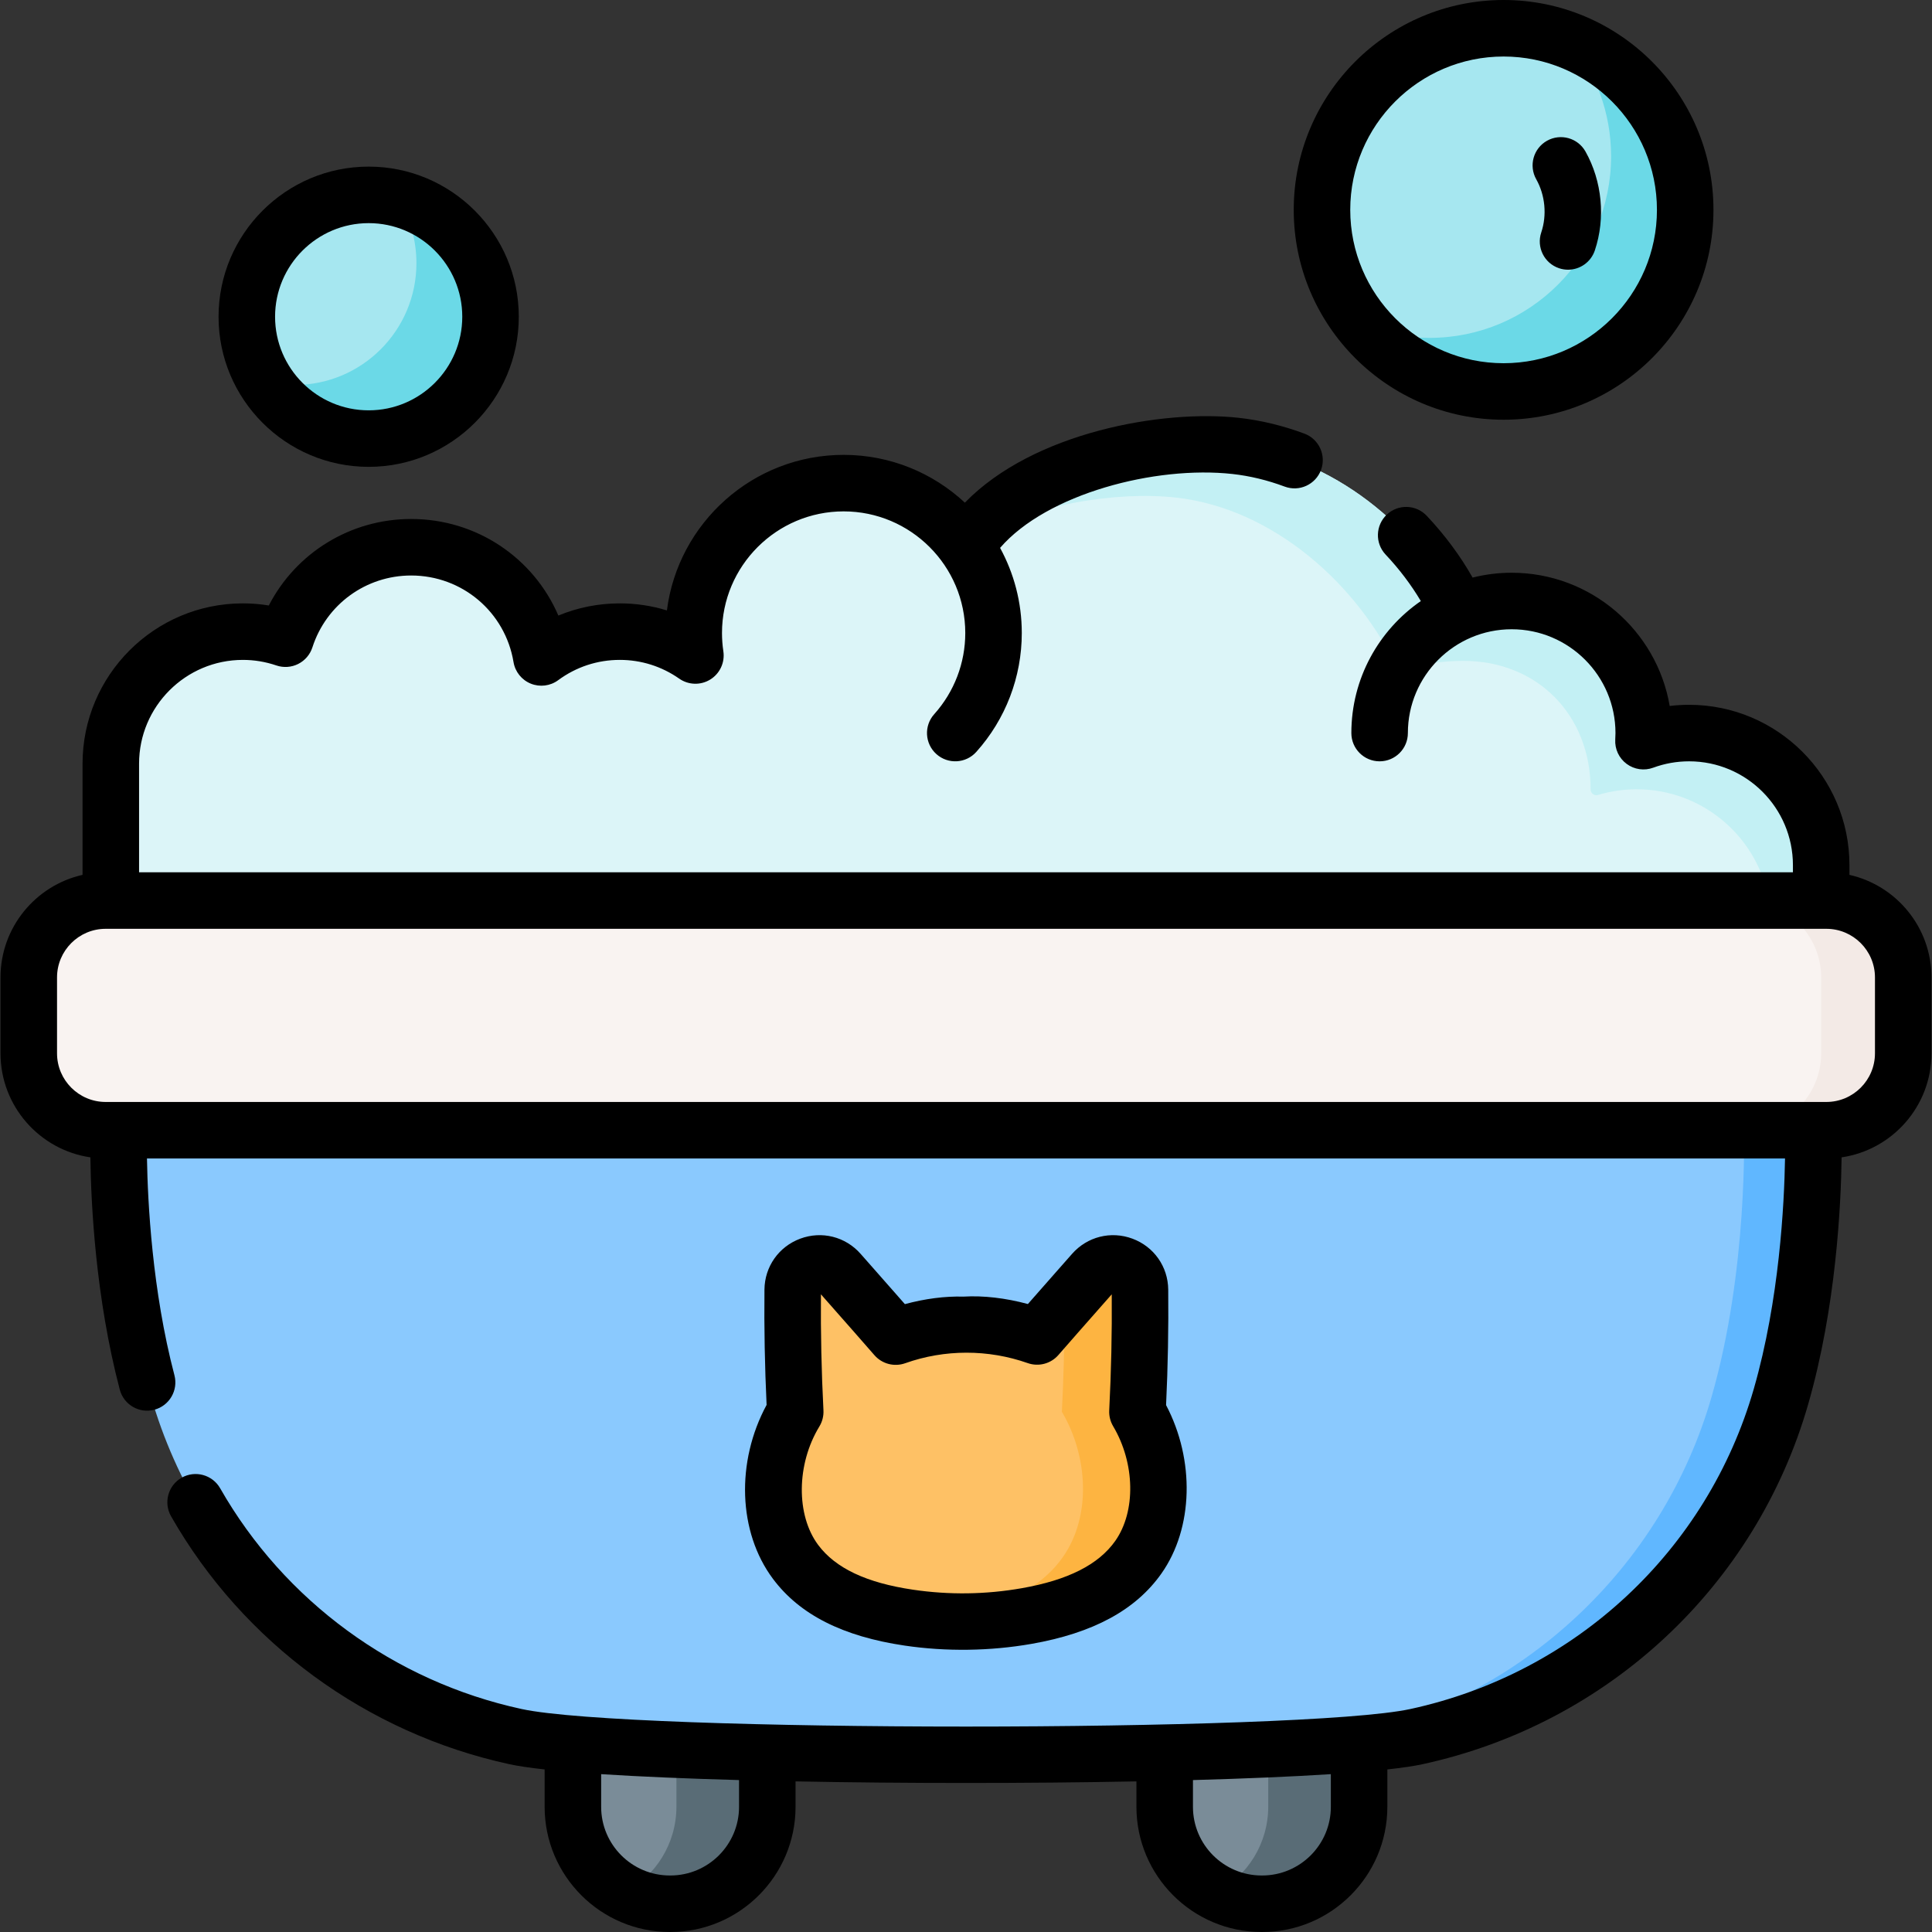
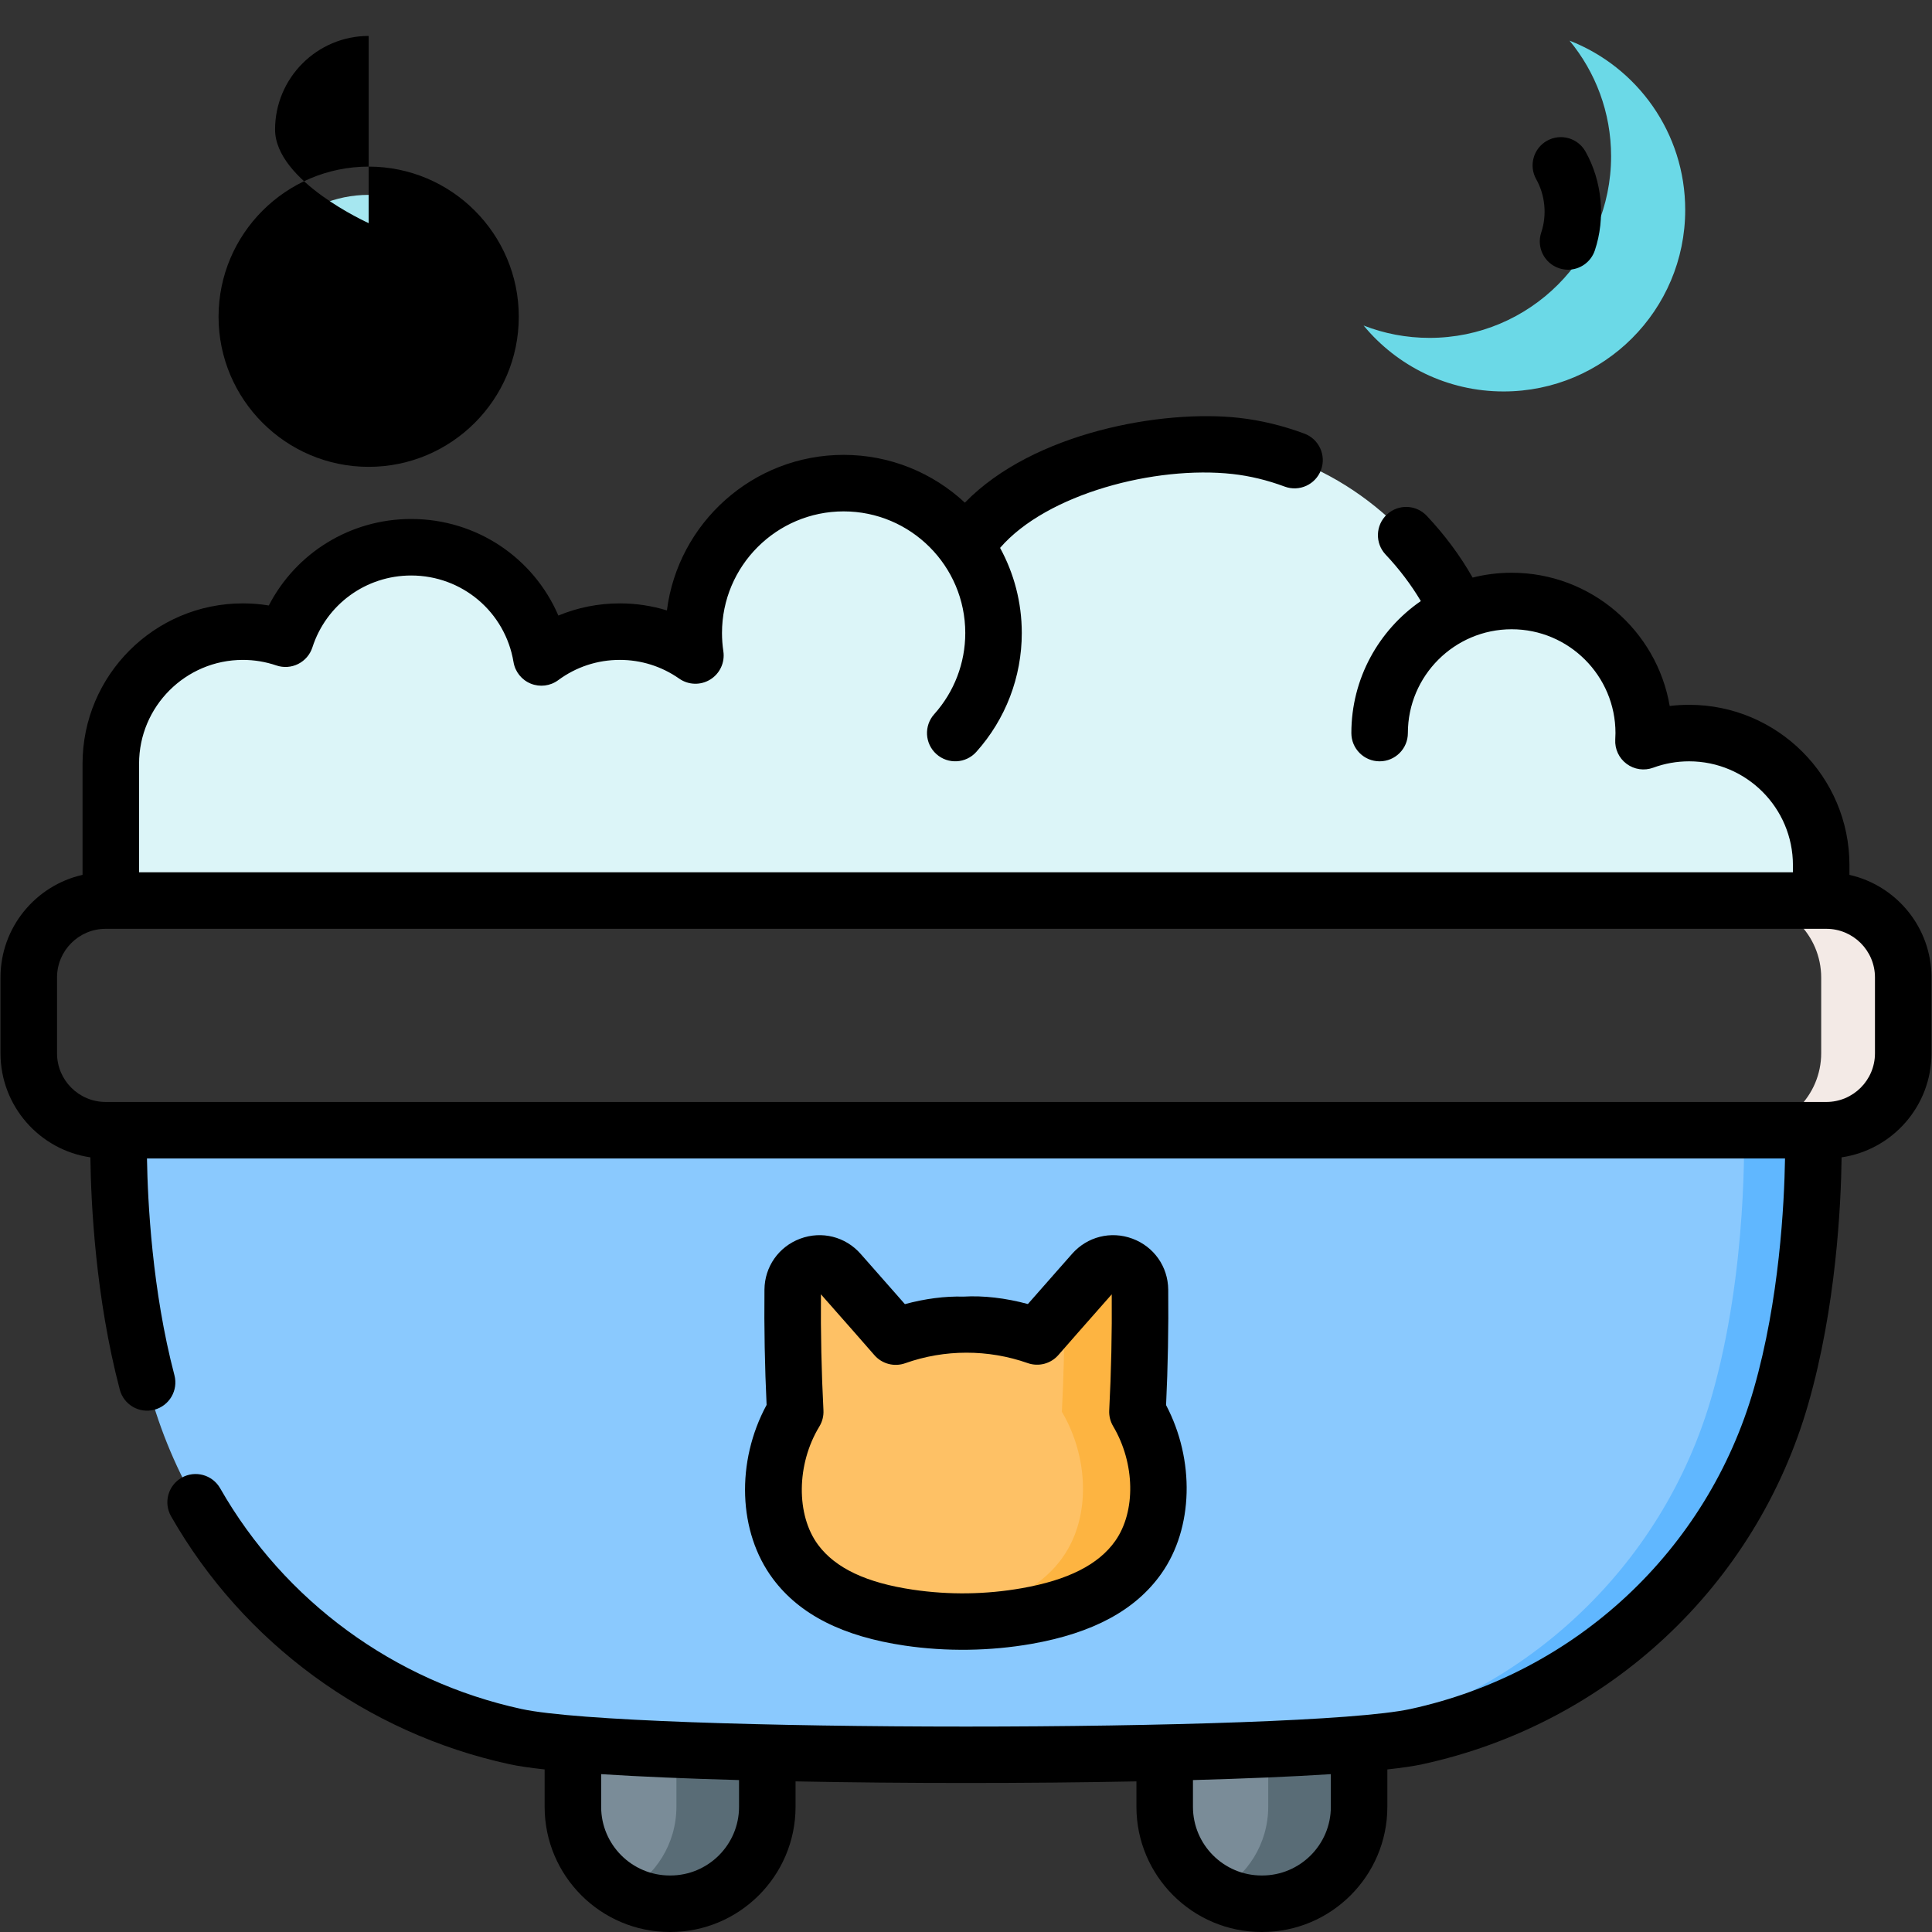
<svg xmlns="http://www.w3.org/2000/svg" id="Capa_1" enable-background="new 0 0 512 512" height="512" viewBox="0 0 512 512" width="512">
  <rect x="0" y="0" width="512" height="512" fill="#333333" stroke="none" />
  <g>
    <g>
      <g>
        <circle cx="97.702" cy="83.937" fill="#a6e7f0" r="32.294" />
      </g>
    </g>
    <g>
-       <circle cx="398.468" cy="55.616" fill="#a6e7f0" r="48.127" />
-     </g>
+       </g>
    <g>
      <g>
-         <path d="m129.999 83.939c0 17.834-14.458 32.292-32.292 32.292-11.543 0-21.668-6.051-27.379-15.148 2.476.619 5.072.939 7.739.939 17.833 0 32.292-14.459 32.292-32.292 0-6.301-1.807-12.172-4.923-17.144 14.098 3.454 24.563 16.185 24.563 31.353z" fill="#6bd9e7" />
-       </g>
+         </g>
    </g>
    <g>
      <path d="m446.598 55.621c0 26.58-21.548 48.119-48.129 48.119-14.938 0-28.288-6.8-37.105-17.474 5.412 2.117 11.313 3.275 17.474 3.275 26.571 0 48.118-21.548 48.118-48.129 0-11.643-4.134-22.317-11.014-30.645 17.945 6.99 30.656 24.434 30.656 44.854z" fill="#6bd9e7" />
    </g>
    <g>
      <g>
        <path d="m177.62 504.511h-.074c-14.206 0-25.723-11.516-25.723-25.723v-20.606c0-2.867 2.324-5.191 5.191-5.191h41.138c2.867 0 5.191 2.324 5.191 5.191v20.606c0 14.206-11.517 25.723-25.723 25.723z" fill="#7a8c98" />
      </g>
      <g>
        <path d="m334.454 504.511h-.074c-14.206 0-25.723-11.516-25.723-25.723v-20.606c0-2.867 2.324-5.191 5.191-5.191h41.138c2.867 0 5.191 2.324 5.191 5.191v20.606c0 14.206-11.517 25.723-25.723 25.723z" fill="#7a8c98" />
      </g>
    </g>
    <g>
      <g>
        <path d="m203.344 458.187v20.559c0 14.231-11.537 25.767-25.757 25.767-4.346 0-8.442-1.081-12.037-2.994 8.162-4.316 13.71-12.898 13.71-22.773v-20.559c0-2.864-2.323-5.198-5.197-5.198h24.085c2.863.001 5.196 2.334 5.196 5.198z" fill="#596c76" />
      </g>
      <g>
        <path d="m360.18 458.187v20.559c0 14.231-11.537 25.767-25.767 25.767-4.346 0-8.442-1.081-12.037-2.994 8.162-4.316 13.72-12.888 13.72-22.773v-20.559c0-2.864-2.323-5.198-5.197-5.198h24.085c2.862.001 5.196 2.334 5.196 5.198z" fill="#596c76" />
      </g>
    </g>
    <g>
-       <path d="m483.969 299.52h-455.938c-11.269 0-20.405-9.136-20.405-20.405v-20.057c0-11.269 9.136-20.405 20.405-20.405h455.939c11.269 0 20.405 9.136 20.405 20.405v20.057c-.001 11.27-9.136 20.405-20.406 20.405z" fill="#f9f3f1" />
-     </g>
+       </g>
    <g>
      <path d="m504.377 259.091v19.999c0 11.286-9.153 20.429-20.439 20.429h-21.741c11.286 0 20.439-9.143 20.439-20.429v-19.999c0-11.286-9.153-20.439-20.439-20.439h21.741c11.286-.001 20.439 9.153 20.439 20.439z" fill="#f3eae6" />
    </g>
    <g>
      <path d="m447.637 194.27c-4.254 0-8.33.761-12.101 2.15.043-.712.072-1.427.072-2.15 0-19.329-15.669-34.998-34.998-34.998-5.004 0-9.759 1.058-14.065 2.95-10.358-22.547-33.778-41.248-59.086-44.047-22.898-2.533-58.688 6.144-71.459 26.655-7.196-10.157-19.033-16.794-32.428-16.794-21.939 0-39.725 17.786-39.725 39.725 0 2.023.153 4.009.445 5.95-5.677-3.973-12.576-6.32-20.031-6.32-7.784 0-14.972 2.544-20.784 6.842-2.761-16.571-17.157-29.206-34.512-29.206-15.574 0-28.765 10.175-33.305 24.238-3.545-1.209-7.343-1.874-11.297-1.874-19.329 0-34.998 15.669-34.998 34.998v36.264h453.269v-9.385c.001-19.329-15.669-34.998-34.997-34.998z" fill="#dcf5f8" />
    </g>
    <g>
-       <path d="m482.636 229.941v8.711h-13.85c-2.884-16.744-17.475-29.482-35.04-29.482-3.565 0-7.014.526-10.263 1.505-.987.298-1.956-.452-1.955-1.483 0-.007 0-.015 0-.022 0-19.638-14.067-34.03-33.705-34.03-5.087 0-12.839.82-17.215 2.742-10.515-22.903-33.231-43.17-58.938-46.014-15.823-1.753-37.704 1.763-54.168 10.745 13.88-18.917 47.899-26.879 69.961-24.435 25.306 2.794 48.72 21.501 59.085 44.043 4.306-1.893 9.053-2.944 14.06-2.944 19.328 0 35 15.663 35 34.99 0 .721-.03 1.442-.07 2.153 3.86-1.427 8.046-2.191 12.418-2.152 19.316.174 34.68 16.356 34.68 35.673z" fill="#c3f0f4" />
-     </g>
+       </g>
    <g>
      <path d="m480.53 299.52h-224.53-224.53s-1.162 36.815 8.542 70.563c13.092 45.53 50.332 80.1 96.629 90.142 29.602 6.421 209.115 6.421 238.718 0 46.298-10.043 83.538-44.612 96.629-90.142 9.704-33.748 8.542-70.563 8.542-70.563z" fill="#8ac9fe" />
    </g>
    <g>
      <path d="m471.99 370.08c-13.099 45.536-50.332 80.105-96.629 90.15-15.612 3.385-36.829 4.987-91.858 4.797 48.88-.19 59.602-1.793 73.482-4.797 46.297-10.044 83.53-44.614 96.629-90.15 9.704-33.748 8.542-70.561 8.542-70.561h18.376c.001 0 1.162 36.813-8.542 70.561z" fill="#60b7ff" />
    </g>
    <g>
      <g>
        <path d="m301.436 374.141c.554-10.763.778-21.543.667-32.319-.067-6.473-8.095-9.448-12.372-4.589-5.011 5.694-10.262 11.62-14.888 16.938-6.618-2.324-13.442-3.458-19.437-3.057-5.602-.222-11.89.914-18.029 3.1-4.635-5.329-9.901-11.273-14.926-16.982-4.277-4.859-12.305-1.884-12.372 4.589-.112 10.776.112 21.555.666 32.317-7.253 11.897-8.182 28.693.083 39.771 7.07 9.477 19.027 13.159 30.018 14.782 10.358 1.53 20.913 1.386 31.226-.425 10.943-1.922 22.796-5.928 29.605-15.595 7.685-10.909 6.657-26.913-.241-38.53z" fill="#fec165" />
      </g>
      <g>
        <path d="m301.675 412.675c-6.81 9.664-18.657 13.67-29.603 15.592-8.893 1.562-17.956 1.883-26.919.951 2.303-.23 4.607-.551 6.89-.951 10.946-1.923 22.793-5.928 29.603-15.592 7.691-10.916 6.66-26.919-.24-38.535.491-9.414.721-18.837.691-28.251 2.534-2.874 5.117-5.788 7.631-8.652 4.276-4.867 12.308-1.893 12.378 4.587.11 10.776-.11 21.551-.671 32.316 6.9 11.616 7.931 27.619.24 38.535z" fill="#fdb441" />
      </g>
      <g>
-         <path d="m97.702 123.719c21.936 0 39.782-17.845 39.782-39.782s-17.846-39.783-39.782-39.783-39.783 17.847-39.783 39.784 17.847 39.781 39.783 39.781zm0-64.586c13.677 0 24.804 11.127 24.804 24.805 0 13.677-11.127 24.804-24.804 24.804s-24.805-11.127-24.805-24.804c0-13.678 11.128-24.805 24.805-24.805z" />
-         <path d="m398.468 111.232c30.667 0 55.616-24.949 55.616-55.615 0-30.668-24.95-55.617-55.616-55.617-30.667 0-55.616 24.949-55.616 55.617-.001 30.666 24.949 55.615 55.616 55.615zm0-96.254c22.408 0 40.638 18.231 40.638 40.639s-18.23 40.638-40.638 40.638-40.638-18.23-40.638-40.638c-.001-22.409 18.229-40.639 40.638-40.639z" />
+         <path d="m97.702 123.719c21.936 0 39.782-17.845 39.782-39.782s-17.846-39.783-39.782-39.783-39.783 17.847-39.783 39.784 17.847 39.781 39.783 39.781zm0-64.586s-24.805-11.127-24.805-24.804c0-13.678 11.128-24.805 24.805-24.805z" />
        <path d="m408.447 61.603c-1.315 3.921.798 8.167 4.719 9.481.79.265 1.592.391 2.382.391 3.13 0 6.049-1.979 7.099-5.11 2.867-8.549 1.941-18.344-2.477-26.203-2.026-3.606-6.592-4.885-10.198-2.859-3.606 2.027-4.885 6.593-2.858 10.198 2.378 4.23 2.876 9.501 1.333 14.102z" />
        <path d="m490.123 231.851v-2.583c0-23.427-19.06-42.487-42.487-42.487-1.729 0-3.447.103-5.147.309-3.421-20.02-20.899-35.307-41.88-35.307-3.571 0-7.038.448-10.354 1.282-3.296-5.804-7.366-11.291-12.155-16.372-2.837-3.011-7.576-3.153-10.586-.314-3.01 2.837-3.151 7.576-.314 10.586 3.638 3.86 6.753 7.99 9.334 12.324-11.112 7.671-18.412 20.487-18.412 34.981 0 4.136 3.353 7.489 7.489 7.489s7.489-3.353 7.489-7.489c0-15.169 12.341-27.509 27.509-27.509s27.509 12.34 27.509 27.509c0 .569-.024 1.133-.059 1.695-.154 2.525.977 4.957 3.007 6.465 2.03 1.51 4.686 1.893 7.057 1.017 3.041-1.12 6.241-1.688 9.512-1.688 15.168 0 27.509 12.34 27.509 27.509v1.896h-438.29v-28.774c0-15.169 12.341-27.509 27.509-27.509 3.023 0 6.012.496 8.882 1.474 1.9.646 3.979.505 5.774-.396 1.794-.9 3.152-2.483 3.768-4.392 3.679-11.395 14.199-19.051 26.178-19.051 13.502 0 24.91 9.652 27.125 22.948.428 2.57 2.162 4.734 4.578 5.711 2.415.977 5.166.63 7.262-.92 4.755-3.516 10.402-5.375 16.331-5.375 5.652 0 11.094 1.717 15.737 4.966 2.453 1.719 5.693 1.808 8.237.231 2.545-1.577 3.907-4.518 3.462-7.479-.24-1.599-.362-3.228-.362-4.838 0-17.775 14.461-32.236 32.236-32.236s32.236 14.461 32.236 32.236c0 7.95-2.923 15.588-8.231 21.508-2.761 3.079-2.503 7.813.576 10.575 3.078 2.761 7.814 2.505 10.575-.576 7.775-8.671 12.057-19.86 12.057-31.507 0-8.167-2.086-15.856-5.752-22.564 12.413-14.361 41.182-21.836 61.601-19.579 4.592.509 9.24 1.631 13.815 3.336 3.875 1.445 8.188-.526 9.633-4.402 1.444-3.875-.527-8.188-4.402-9.632-5.729-2.135-11.582-3.544-17.399-4.188-20.073-2.23-54.354 3.739-72.579 22.479-8.434-7.849-19.728-12.663-32.13-12.663-24.004 0-43.883 18.009-46.835 41.224-4.009-1.235-8.203-1.868-12.475-1.868-5.669 0-11.173 1.101-16.288 3.229-6.568-15.285-21.671-25.594-39.008-25.594-16.117 0-30.524 8.975-37.727 22.924-2.268-.372-4.565-.56-6.876-.56-23.427 0-42.487 19.06-42.487 42.487v29.461c-12.427 2.799-21.74 13.918-21.74 27.178v20.117c0 13.99 10.364 25.6 23.817 27.566.157 12.08 1.341 37.037 7.79 61.552 1.052 4 5.145 6.396 9.148 5.337 4-1.052 6.389-5.147 5.337-9.147-5.903-22.44-7.082-45.922-7.276-57.444h434.099c-.2 12.118-1.492 37.471-8.259 61.005-12.323 42.858-47.2 75.388-91.02 84.894-28.617 6.207-206.925 6.208-235.543-.001-33.728-7.314-62.844-28.636-79.883-58.495-2.051-3.592-6.625-4.845-10.216-2.793-3.592 2.05-4.842 6.624-2.793 10.215 19.142 33.546 51.843 57.496 89.717 65.71 2.287.496 5.433.954 9.281 1.376v9.907c0 18.292 14.882 33.173 33.173 33.173h.15c18.292 0 33.173-14.881 33.173-33.173v-6.739c14.442.28 29.802.421 45.168.421 15.367 0 30.727-.141 45.169-.421v6.739c0 18.292 14.881 33.173 33.173 33.173h.151c18.292 0 33.173-14.881 33.173-33.173v-9.907c3.848-.422 6.994-.88 9.281-1.376 49.214-10.674 88.39-47.227 102.239-95.391 7.392-25.707 8.696-52.713 8.862-65.441 13.452-1.967 23.816-13.576 23.816-27.565v-20.117c.001-13.261-9.312-24.38-21.739-27.179zm-294.269 246.976c0 10.033-8.163 18.196-18.196 18.196h-.15c-10.033 0-18.196-8.163-18.196-18.196v-8.659c10.281.666 22.781 1.188 36.541 1.57v7.089zm156.834 0c0 10.033-8.163 18.196-18.196 18.196h-.151c-10.033 0-18.195-8.163-18.195-18.196v-7.09c13.761-.382 26.261-.904 36.541-1.57v8.66zm144.197-199.681c0 7.105-5.78 12.885-12.886 12.885h-455.999c-7.105 0-12.886-5.781-12.886-12.885v-20.117c0-7.106 5.78-12.886 12.886-12.886h1.365 453.269 1.366c7.105 0 12.886 5.781 12.886 12.886v20.117z" />
        <path d="m204.825 418.386c7.084 9.496 18.509 15.29 34.927 17.714 11.004 1.623 22.663 1.465 33.615-.458 16.348-2.871 27.611-8.974 34.432-18.657 8.474-12.031 8.887-30.067 1.223-44.619.483-10.197.674-20.486.569-30.623-.063-6.075-3.786-11.368-9.484-13.485-5.7-2.116-11.981-.538-15.998 4.026l-4.238 4.809c-2.525 2.864-5.05 5.727-7.468 8.487-5.94-1.597-11.773-2.278-17.1-1.963-4.85-.139-10.127.536-15.498 1.992-2.436-2.779-4.979-5.663-7.523-8.549l-4.21-4.776c-4.018-4.564-10.299-6.144-15.998-4.026-5.698 2.117-9.421 7.41-9.484 13.485-.105 10.125.086 20.399.567 30.573-8.155 15.062-7.567 33.692 1.668 46.07zm12.314-40.349c.784-1.286 1.162-2.779 1.085-4.284-.526-10.211-.75-20.546-.667-30.747l3.491 3.962c3.669 4.161 7.338 8.321 10.678 12.161 2.021 2.324 5.261 3.172 8.165 2.14 10.443-3.718 21.981-3.718 32.469-.031 2.898 1.019 6.12.164 8.132-2.151 3.322-3.818 6.966-7.951 10.612-12.085l3.52-3.994c.083 10.187-.141 20.526-.667 30.749-.076 1.474.286 2.939 1.039 4.209 5.822 9.806 6.056 22.589.558 30.395-4.425 6.281-12.53 10.38-24.779 12.531-9.548 1.676-19.25 1.81-28.837.392-12.301-1.816-20.514-5.693-25.109-11.852-5.907-7.92-5.773-21.417.31-31.395z" />
      </g>
    </g>
  </g>
</svg>